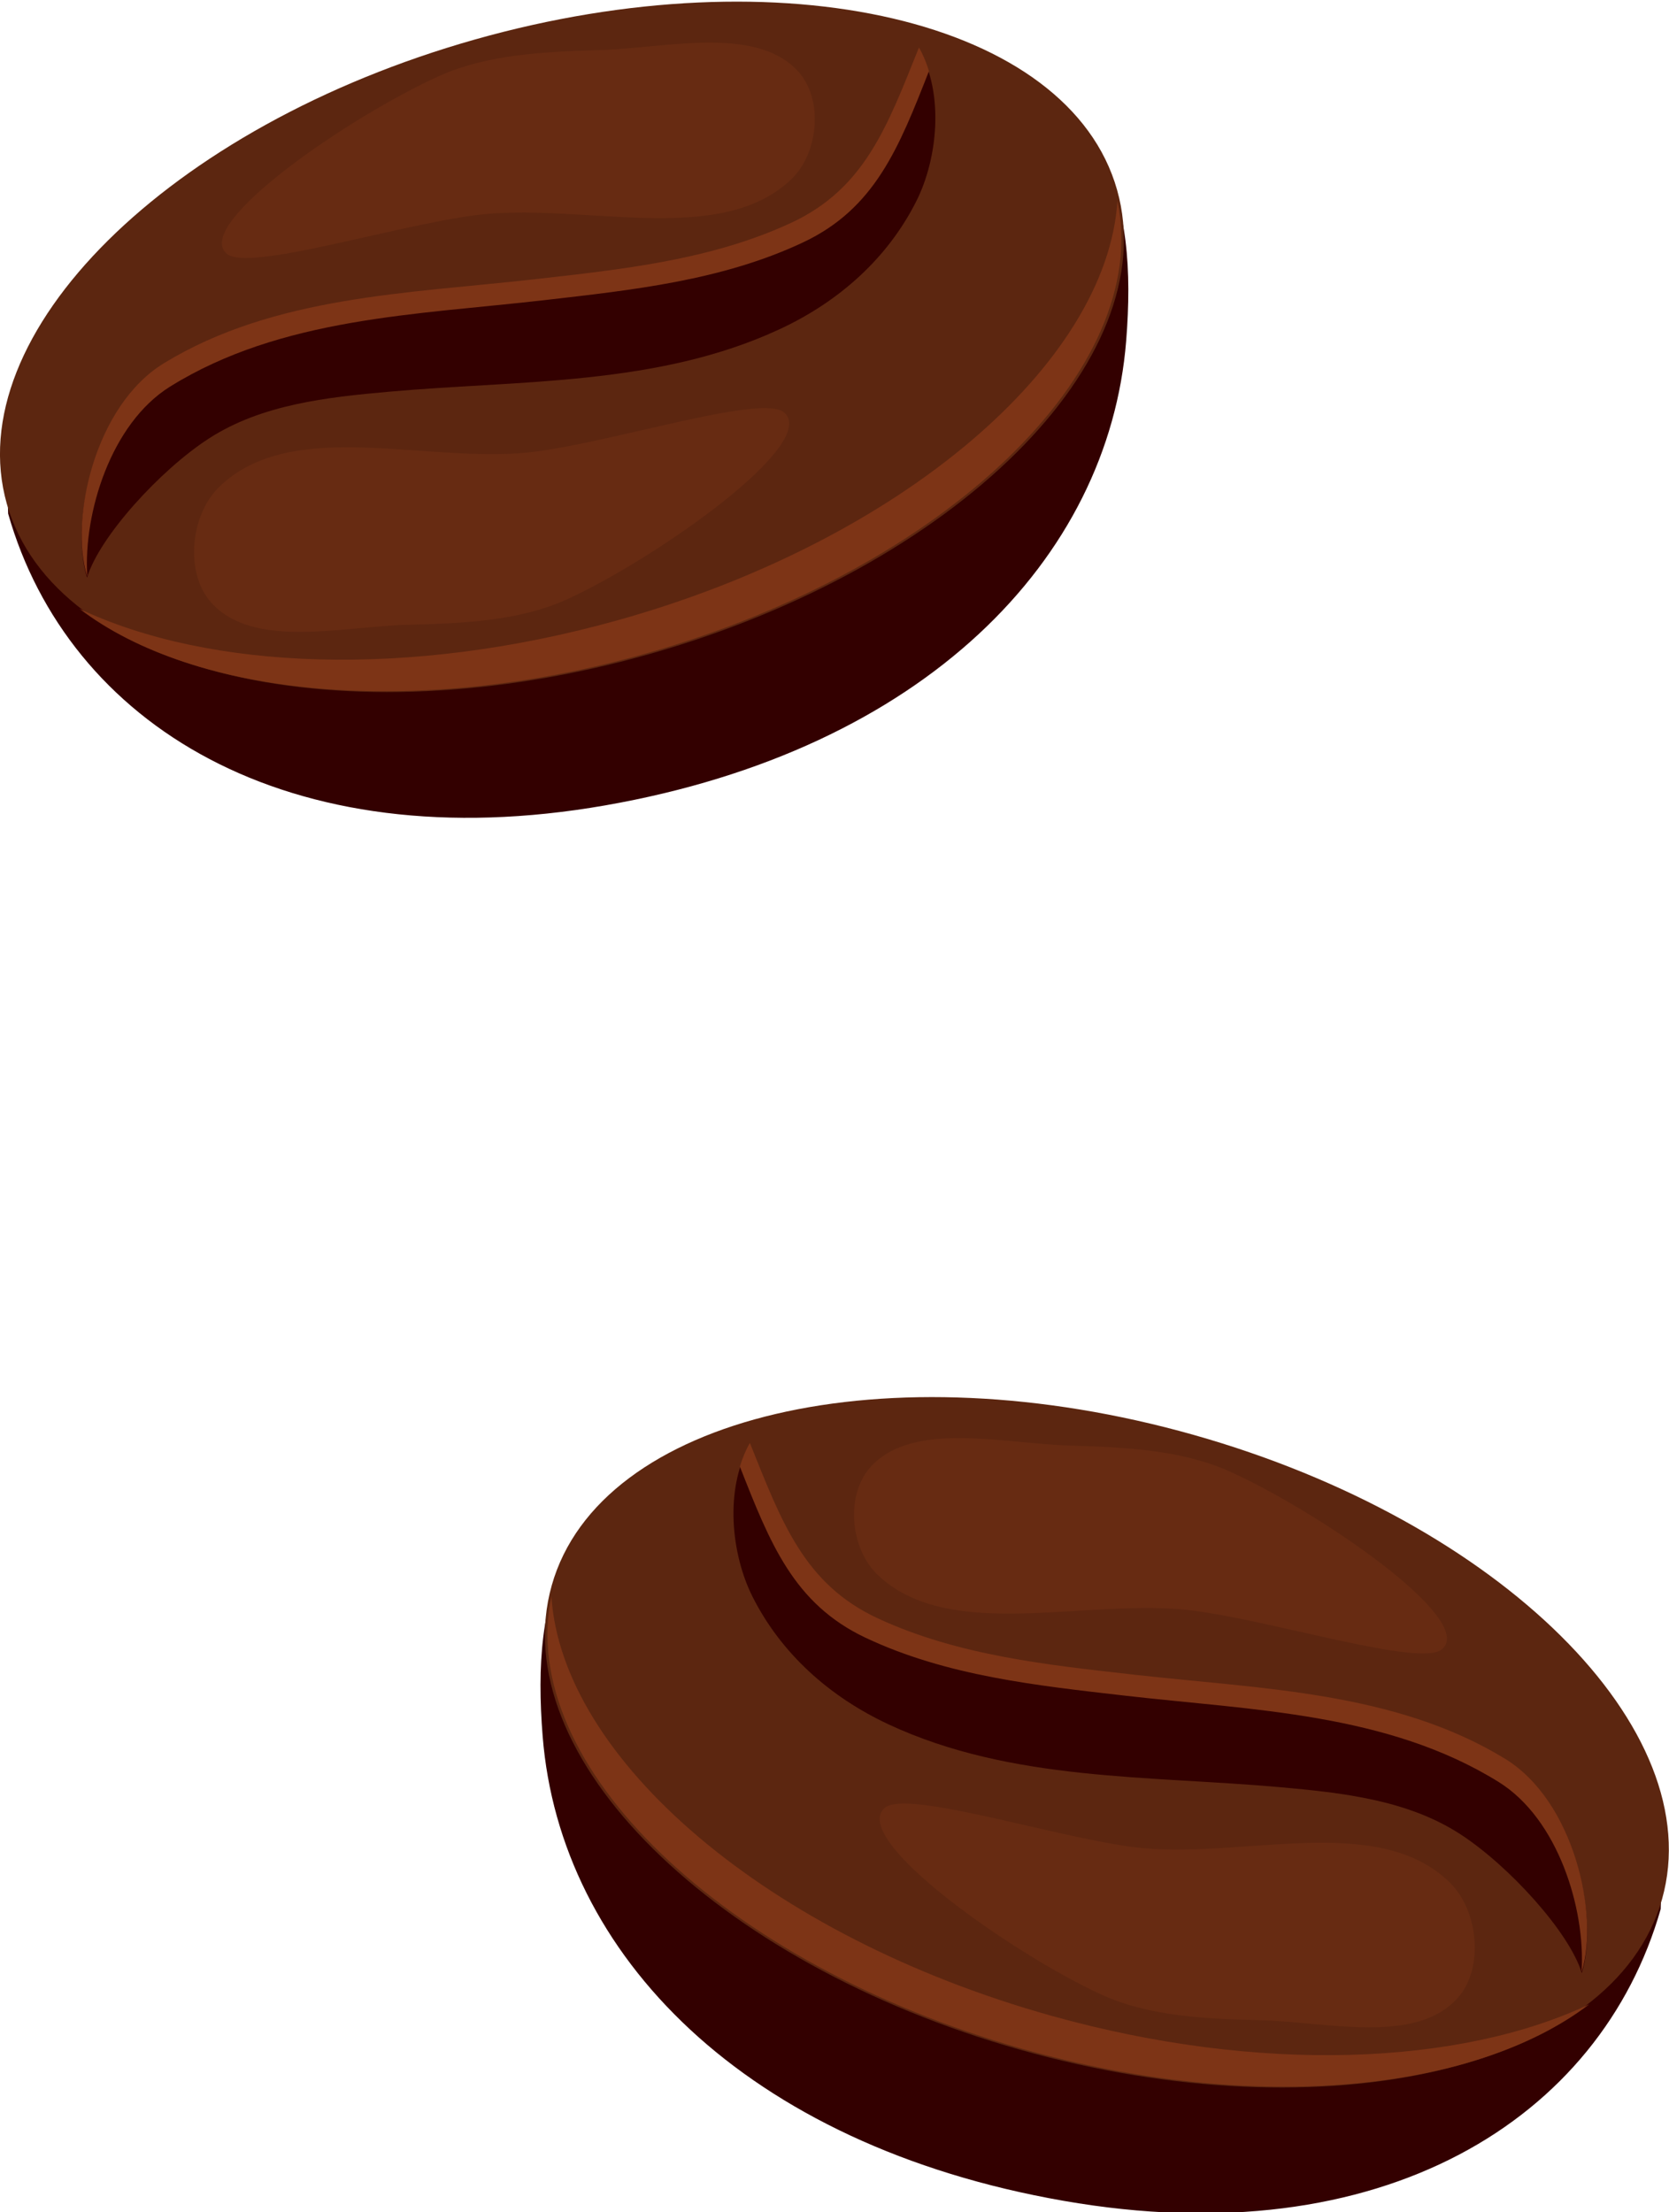
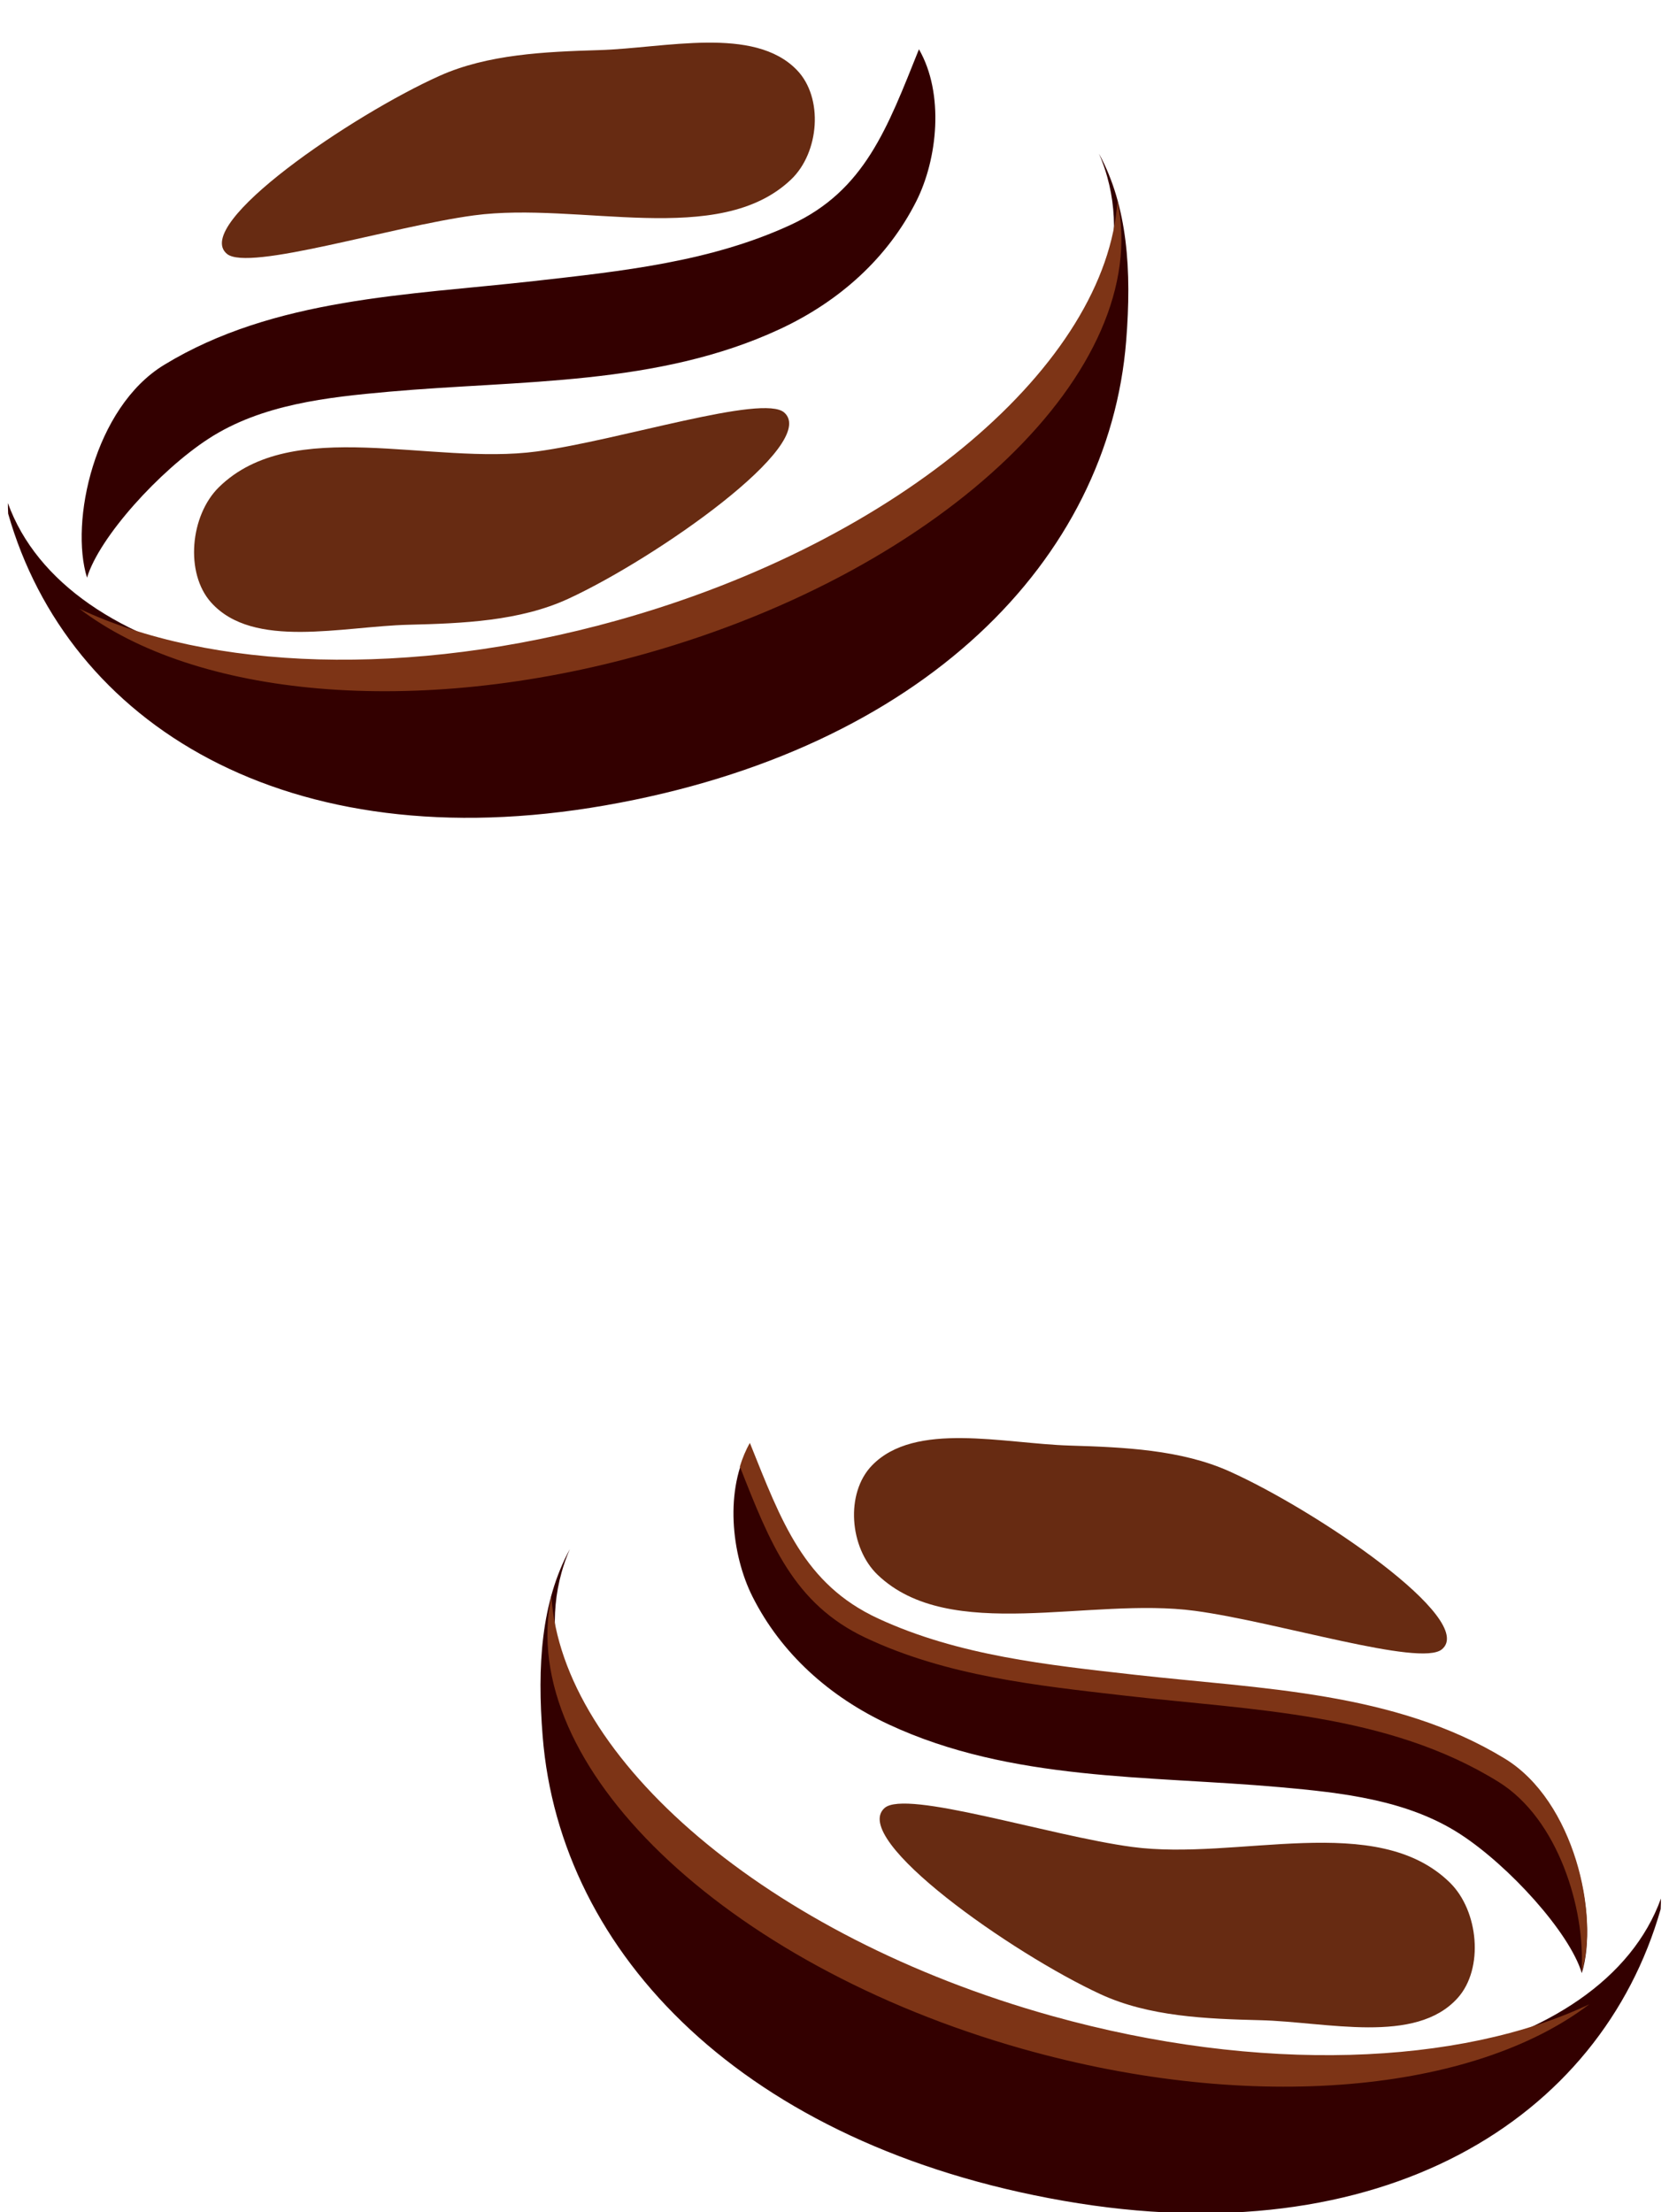
<svg xmlns="http://www.w3.org/2000/svg" id="svg2" viewBox="0 0 393.38 521.32" version="1.1">
  <title id="title7476">Coffee beans</title>
  <g id="layer1" transform="translate(2150.8 -521.44)">
    <g id="g20072" transform="matrix(.679 0 0 .679 -832.46 167.42)">
      <path id="path20021" style="color:#000000" fill="#300" d="m-1560.1 574.73c1.13 2.605 2.081 5.268 2.856 8.031 16.528 58.947-55.819 131.11-161.59 161.16-103.1 29.291-199.89 7.761-220.02-47.938 0.015 1.239 0.03 2.449 0.093 3.688 20.782 72.875 96.669 120.58 207.26 101.25 110.59-19.324 174.77-85.422 180.83-161.19 1.957-24.484 0.524-46.68-9.427-64.999z" />
-       <path id="path20019" style="color:#000000" transform="matrix(.962 -.272 .272 .962 -377.05 -614.57)" fill="#5c2610" d="m-1459.8 836.58c0 61.249-89.682 110.9-200.31 110.9s-200.31-49.652-200.31-110.9c0-61.249 89.682-110.9 200.31-110.9s200.31 49.652 200.31 110.9z" />
      <path id="path20038" fill-rule="evenodd" fill="#300" d="m-1622.6 538.49c-10.968 27.321-18.762 48.998-44.452 60.903-27.939 12.947-59.054 16.15-89.256 19.555-43.524 4.907-90.108 5.774-128.34 29.101-24.232 14.784-32.754 54.491-26.736 73.834 4.298-14.185 25.279-37.228 42.153-48.201 18.411-11.973 41.242-14.426 62.717-16.342 45.517-4.062 93.182-1.968 135.63-21.725 20.805-9.684 37.454-24.759 47.327-44.303 7.461-14.77 9.802-37.454 0.96-52.821z" />
-       <path id="path20042" fill-rule="evenodd" fill="#7d3416" d="m-1622.6 537.87c-10.968 27.321-18.779 49.002-44.469 60.906-27.939 12.947-59.048 16.157-89.25 19.563-43.524 4.907-90.11 5.767-128.34 29.094-24.232 14.784-32.737 54.5-26.719 73.844 0.021-0.07 0.041-0.148 0.062-0.219-1.287-21.381 8.075-52.623 28.781-65.5 38.626-24.022 85.685-24.916 129.66-29.969 30.511-3.507 61.931-6.792 90.156-20.125 24.904-11.764 33.176-32.866 43.594-59.406-0.879-2.88-2.003-5.64-3.469-8.188z" />
      <path id="path20047" style="color:#000000" fill="#7d3416" d="m-1553.7 591.11c-3.63 56.323-74.861 117.99-173.59 145.59-72.389 20.24-141.84 17.233-186.69-4 39.908 30.44 116.39 38.155 196.66 15.5 104.06-29.37 175.95-98.926 163.62-157.09z" />
      <path id="path20052" fill="#672b12" d="m-1868.3 730.51c-9.173-10.229-7.256-30.258 2.692-40.021 25.52-25.047 73.672-7.466 110.35-12.407 28.737-3.872 78.541-20.044 85.908-13.503 12.215 10.845-44.453 50.553-74.992 64.639-16.828 7.762-36.703 8.549-55.43 9.009-23.034 0.567-53.877 8.617-68.524-7.716z" />
      <path id="path20054" fill="#672b12" d="m-1665 545.66c9.363 9.648 7.811 28.667-1.961 37.996-25.069 23.933-73.557 7.561-110.15 12.488-28.674 3.86-78.198 19.529-85.686 13.37-12.417-10.212 43.541-48.26 73.832-61.825 16.691-7.475 36.558-8.35 55.282-8.908 23.03-0.687 53.735-8.526 68.685 6.88z" />
    </g>
    <g id="g8404" transform="matrix(-.679 0 0 .679 -3075.8 496.29)">
      <path id="path8406" style="color:#000000" fill="#300" d="m-1560.1 574.73c1.13 2.605 2.081 5.268 2.856 8.031 16.528 58.947-55.819 131.11-161.59 161.16-103.1 29.291-199.89 7.761-220.02-47.938 0.015 1.239 0.03 2.449 0.093 3.688 20.782 72.875 96.669 120.58 207.26 101.25 110.59-19.324 174.77-85.422 180.83-161.19 1.957-24.484 0.524-46.68-9.427-64.999z" />
-       <path id="path8408" style="color:#000000" transform="matrix(.962 -.272 .272 .962 -377.05 -614.57)" fill="#5c2610" d="m-1459.8 836.58c0 61.249-89.682 110.9-200.31 110.9s-200.31-49.652-200.31-110.9c0-61.249 89.682-110.9 200.31-110.9s200.31 49.652 200.31 110.9z" />
      <path id="path8410" fill-rule="evenodd" fill="#300" d="m-1622.6 538.49c-10.968 27.321-18.762 48.998-44.452 60.903-27.939 12.947-59.054 16.15-89.256 19.555-43.524 4.907-90.108 5.774-128.34 29.101-24.232 14.784-32.754 54.491-26.736 73.834 4.298-14.185 25.279-37.228 42.153-48.201 18.411-11.973 41.242-14.426 62.717-16.342 45.517-4.062 93.182-1.968 135.63-21.725 20.805-9.684 37.454-24.759 47.327-44.303 7.461-14.77 9.802-37.454 0.96-52.821z" />
      <path id="path8412" fill-rule="evenodd" fill="#7d3416" d="m-1622.6 537.87c-10.968 27.321-18.779 49.002-44.469 60.906-27.939 12.947-59.048 16.157-89.25 19.563-43.524 4.907-90.11 5.767-128.34 29.094-24.232 14.784-32.737 54.5-26.719 73.844 0.021-0.07 0.041-0.148 0.062-0.219-1.287-21.381 8.075-52.623 28.781-65.5 38.626-24.022 85.685-24.916 129.66-29.969 30.511-3.507 61.931-6.792 90.156-20.125 24.904-11.764 33.176-32.866 43.594-59.406-0.879-2.88-2.003-5.64-3.469-8.188z" />
      <path id="path8414" style="color:#000000" fill="#7d3416" d="m-1553.7 591.11c-3.63 56.323-74.861 117.99-173.59 145.59-72.389 20.24-141.84 17.233-186.69-4 39.908 30.44 116.39 38.155 196.66 15.5 104.06-29.37 175.95-98.926 163.62-157.09z" />
      <path id="path8416" fill="#672b12" d="m-1868.3 730.51c-9.173-10.229-7.256-30.258 2.692-40.021 25.52-25.047 73.672-7.466 110.35-12.407 28.737-3.872 78.541-20.044 85.908-13.503 12.215 10.845-44.453 50.553-74.992 64.639-16.828 7.762-36.703 8.549-55.43 9.009-23.034 0.567-53.877 8.617-68.524-7.716z" />
      <path id="path8418" fill="#672b12" d="m-1665 545.66c9.363 9.648 7.811 28.667-1.961 37.996-25.069 23.933-73.557 7.561-110.15 12.488-28.674 3.86-78.198 19.529-85.686 13.37-12.417-10.212 43.541-48.26 73.832-61.825 16.691-7.475 36.558-8.35 55.282-8.908 23.03-0.687 53.735-8.526 68.685 6.88z" />
    </g>
  </g>
</svg>